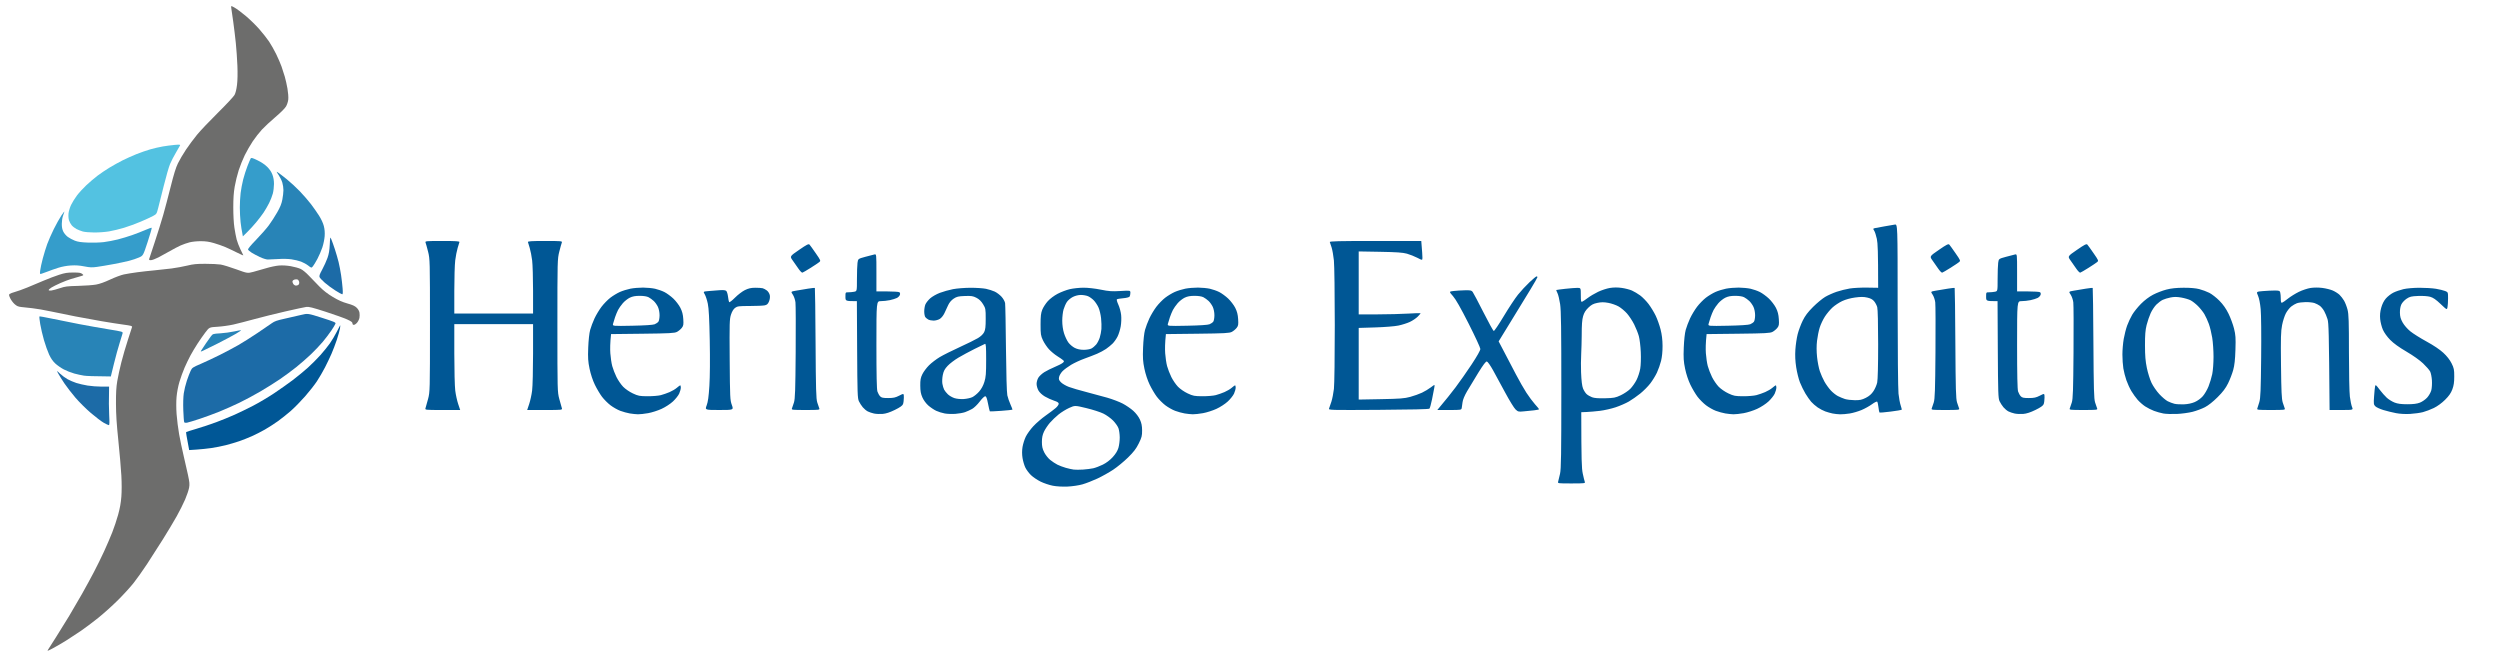
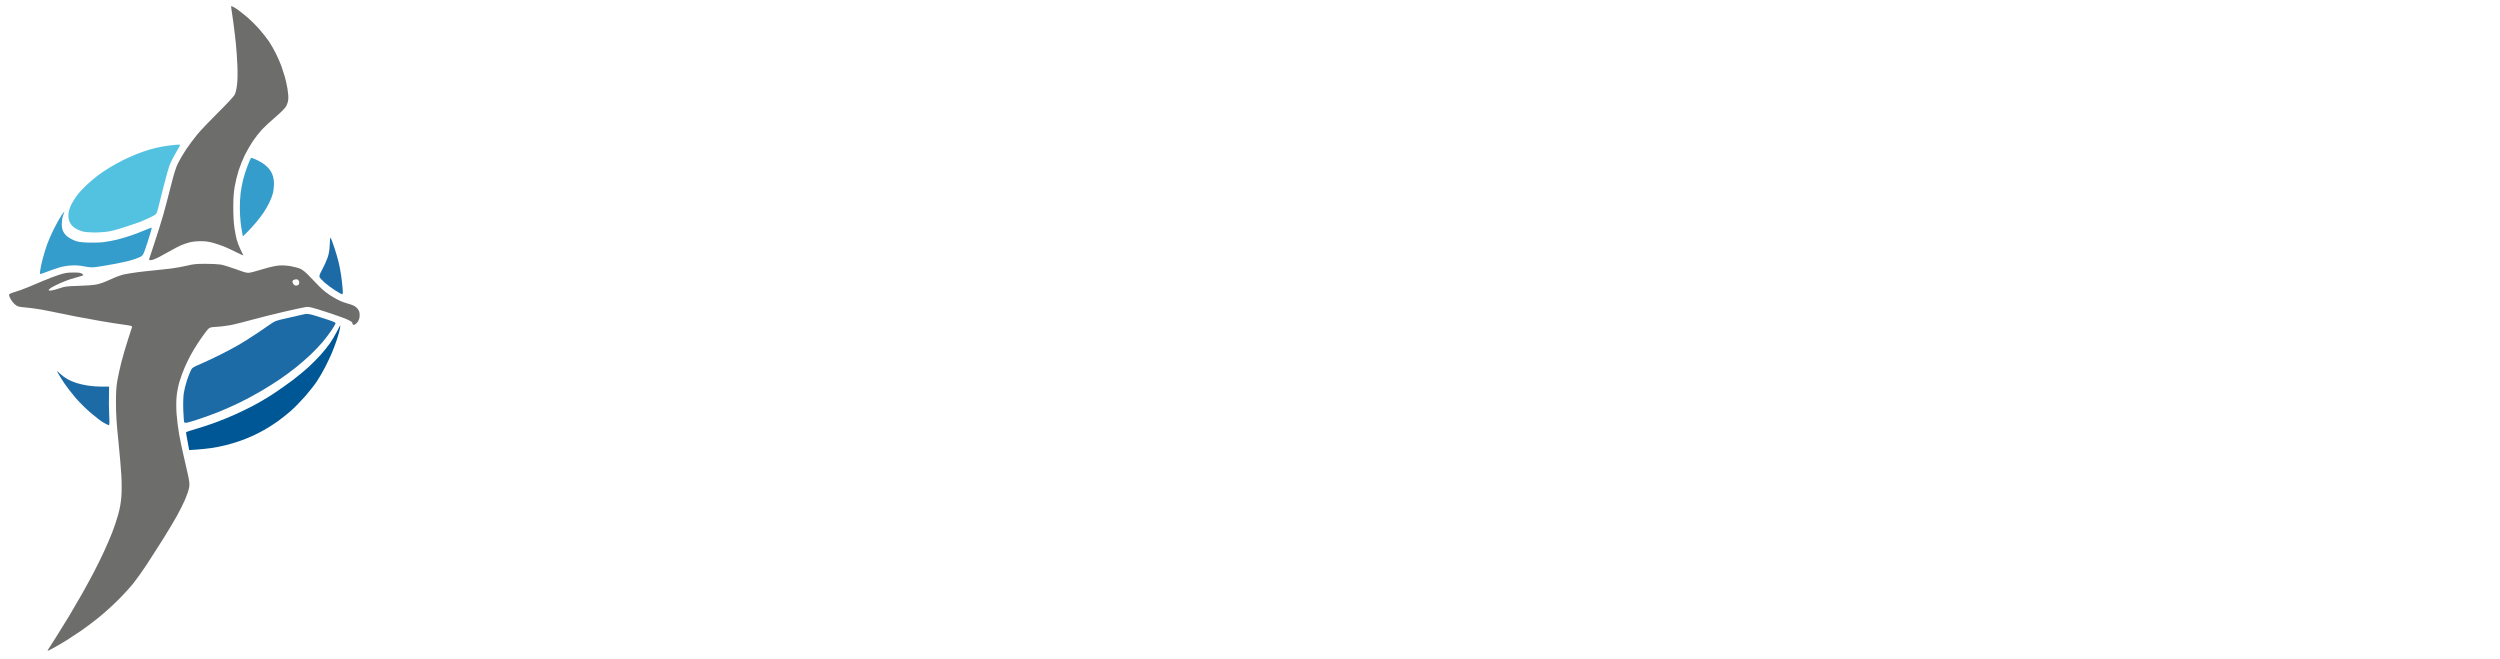
<svg xmlns="http://www.w3.org/2000/svg" width="3440" height="907" viewBox="0 0 3440 907">
-   <path id="Shape" fill="#005795" fill-rule="evenodd" stroke="none" d="M 1468.963 669.518 C 1462.051 669.822 1453.892 669.359 1448.69 668.366 C 1443.902 667.453 1436.313 664.898 1431.825 662.688 C 1427.337 660.479 1421.366 656.436 1418.555 653.704 C 1415.744 650.972 1412.264 646.28 1410.821 643.277 C 1409.378 640.274 1407.654 634.392 1406.989 630.206 C 1406.189 625.172 1406.189 620.057 1406.988 615.095 C 1407.652 610.969 1409.677 604.55 1411.486 600.829 C 1413.296 597.109 1418.009 590.602 1421.958 586.37 C 1425.908 582.137 1433.563 575.557 1438.97 571.746 C 1444.377 567.936 1450.598 563.241 1452.794 561.313 C 1454.99 559.385 1456.786 556.812 1456.786 555.596 C 1456.786 554 1455.006 552.814 1450.394 551.334 C 1446.878 550.207 1441.179 547.614 1437.729 545.573 C 1433.936 543.329 1430.447 540.064 1428.901 537.314 C 1427.495 534.812 1426.345 530.713 1426.345 528.205 C 1426.345 525.696 1427.456 521.845 1428.815 519.647 C 1430.173 517.449 1433.872 514.039 1437.034 512.069 C 1440.196 510.099 1446.568 506.92 1451.193 505.004 C 1455.819 503.087 1460.751 500.578 1462.152 499.426 C 1464.405 497.577 1464.489 497.136 1462.875 495.635 C 1461.87 494.701 1458.214 492.17 1454.749 490.01 C 1451.284 487.85 1446.166 483.607 1443.376 480.58 C 1440.586 477.553 1436.846 471.966 1435.064 468.166 C 1432.12 461.886 1431.824 459.921 1431.824 446.643 C 1431.824 435.107 1432.315 430.795 1434.156 426.156 C 1435.438 422.925 1438.843 417.661 1441.723 414.458 C 1444.772 411.066 1450.467 406.79 1455.359 404.22 C 1459.979 401.792 1467.533 398.93 1472.145 397.859 C 1476.757 396.789 1485.201 395.898 1490.909 395.879 C 1496.958 395.86 1506.862 396.976 1514.654 398.556 C 1525.981 400.852 1530.11 401.138 1541.719 400.426 C 1555.417 399.587 1555.417 399.587 1555.399 403.024 C 1555.389 404.914 1554.917 407.19 1554.352 408.082 C 1553.756 409.022 1550.051 409.982 1545.542 410.364 C 1541.263 410.728 1537.333 411.412 1536.809 411.886 C 1536.286 412.36 1537.21 415.669 1538.864 419.239 C 1540.518 422.809 1542.24 429.175 1542.692 433.387 C 1543.162 437.784 1542.908 444.511 1542.094 449.187 C 1541.313 453.666 1539.359 459.928 1537.751 463.102 C 1536.142 466.276 1533.107 470.593 1531.006 472.694 C 1528.905 474.795 1524.812 478.147 1521.912 480.143 C 1519.011 482.138 1513.446 485.127 1509.544 486.784 C 1505.642 488.44 1497.823 491.457 1492.169 493.487 C 1486.515 495.517 1478.295 499.322 1473.904 501.944 C 1469.512 504.566 1464.149 508.554 1461.985 510.805 C 1459.822 513.057 1457.703 516.643 1457.277 518.775 C 1456.634 521.99 1457.098 523.246 1460.008 526.156 C 1461.936 528.084 1466.794 530.899 1470.805 532.411 C 1474.815 533.924 1485.493 537.052 1494.534 539.363 C 1503.575 541.674 1516.726 545.235 1523.758 547.276 C 1530.79 549.317 1540.281 552.941 1544.85 555.328 C 1549.418 557.716 1555.947 562.18 1559.359 565.248 C 1563.105 568.615 1566.736 573.387 1568.522 577.288 C 1570.726 582.102 1571.494 585.918 1571.534 592.245 C 1571.58 599.685 1571.011 601.908 1566.949 610.146 C 1563.374 617.398 1559.982 621.839 1552.138 629.54 C 1546.542 635.033 1537.386 642.574 1531.791 646.297 C 1526.195 650.02 1516.377 655.515 1509.973 658.507 C 1503.569 661.5 1494.325 665.087 1489.43 666.479 C 1484.426 667.902 1475.469 669.233 1468.963 669.518 Z M 2175.818 567.192 C 2175.927 634.458 2176.353 644.371 2177.892 651.682 C 2178.966 656.781 2180.23 661.911 2180.701 663.083 C 2181.495 665.059 2180.16 665.214 2162.412 665.214 C 2143.265 665.214 2143.265 665.214 2144.064 662.474 C 2144.503 660.968 2145.653 656.173 2146.62 651.82 C 2148.078 645.254 2148.38 625.641 2148.39 536.75 C 2148.4 451.962 2148.053 427.267 2146.728 418.439 C 2145.806 412.303 2144.164 405.502 2143.078 403.325 C 2141.992 401.149 2141.243 399.228 2141.414 399.057 C 2141.585 398.887 2147.045 398.154 2153.548 397.429 C 2160.051 396.703 2167.585 396.11 2170.29 396.11 C 2175.209 396.11 2175.209 396.11 2175.209 405.982 C 2175.209 414.365 2175.491 415.745 2177.082 415.135 C 2178.112 414.739 2181.536 412.444 2184.692 410.034 C 2187.848 407.624 2194.265 403.81 2198.953 401.559 C 2203.641 399.308 2210.996 396.902 2215.296 396.213 C 2220.544 395.373 2225.908 395.357 2231.605 396.165 C 2236.275 396.827 2242.536 398.449 2245.52 399.769 C 2248.504 401.088 2253.606 404.121 2256.857 406.508 C 2260.108 408.894 2265.338 414.243 2268.479 418.395 C 2271.62 422.546 2276.023 429.779 2278.263 434.467 C 2280.502 439.155 2283.52 447.648 2284.967 453.34 C 2286.756 460.374 2287.622 467.593 2287.67 475.867 C 2287.714 483.538 2286.961 491.197 2285.635 496.564 C 2284.477 501.25 2281.921 508.521 2279.955 512.722 C 2277.989 516.923 2273.854 523.643 2270.767 527.655 C 2267.679 531.668 2261.491 537.901 2257.015 541.508 C 2252.54 545.115 2245.516 550.03 2241.407 552.43 C 2237.298 554.831 2229.079 558.42 2223.142 560.407 C 2217.205 562.394 2207.416 564.608 2201.389 565.326 C 2195.361 566.044 2187.142 566.758 2183.124 566.912 Z M 1490.272 646.124 C 1494.96 645.816 1501.261 645.021 1504.275 644.357 C 1507.288 643.693 1513.203 641.451 1517.42 639.375 C 1522.249 636.998 1527.31 633.168 1531.093 629.03 C 1535.118 624.626 1537.71 620.399 1538.952 616.218 C 1539.972 612.785 1540.781 606.378 1540.752 601.979 C 1540.723 597.58 1539.938 591.845 1539.007 589.235 C 1538.077 586.625 1534.731 581.865 1531.572 578.658 C 1528.413 575.45 1522.422 571.15 1518.26 569.1 C 1514.097 567.051 1503.576 563.661 1494.88 561.567 C 1479.069 557.76 1479.069 557.76 1471.293 561.249 C 1467.017 563.168 1460.446 567.208 1456.691 570.227 C 1452.936 573.246 1447.498 578.453 1444.607 581.798 C 1441.716 585.144 1438.073 590.623 1436.512 593.975 C 1434.456 598.392 1433.671 602.266 1433.663 608.049 C 1433.654 614.215 1434.369 617.471 1436.811 622.37 C 1438.548 625.857 1442.247 630.556 1445.03 632.812 C 1447.812 635.068 1452.298 638.026 1454.997 639.384 C 1457.696 640.743 1462.901 642.703 1466.565 643.74 C 1470.228 644.777 1475.143 645.864 1477.487 646.155 C 1479.831 646.446 1485.584 646.432 1490.272 646.124 Z M 840.811 459.714 C 839.484 472.107 839.422 480.399 839.816 486.136 C 840.211 491.873 841.393 499.787 842.442 503.722 C 843.491 507.658 846.12 514.453 848.283 518.823 C 850.446 523.193 854.558 529.186 857.422 532.142 C 860.389 535.206 866.142 539.161 870.802 541.341 C 878.226 544.815 880.101 545.172 891.214 545.221 C 897.944 545.25 906.113 544.57 909.368 543.709 C 912.622 542.848 918.021 540.966 921.367 539.527 C 924.712 538.088 929.099 535.504 931.117 533.786 C 933.134 532.068 935.247 530.479 935.814 530.256 C 936.38 530.033 936.832 531.403 936.817 533.3 C 936.802 535.198 935.786 538.942 934.56 541.621 C 933.333 544.3 929.481 549.144 925.999 552.385 C 922.367 555.765 915.705 560.108 910.375 562.571 C 905.265 564.932 896.937 567.604 891.87 568.508 C 886.803 569.412 880.466 570.106 877.787 570.051 C 875.108 569.996 870.092 569.48 866.641 568.903 C 863.19 568.327 857.292 566.704 853.534 565.299 C 849.776 563.893 843.696 560.456 840.023 557.661 C 836.349 554.867 831.073 549.566 828.299 545.883 C 825.524 542.199 821.115 534.754 818.5 529.338 C 815.599 523.33 812.771 514.785 811.244 507.42 C 809.153 497.332 808.85 492.55 809.395 478.303 C 809.782 468.199 810.869 458.279 812.065 453.949 C 813.174 449.931 815.867 442.808 818.048 438.12 C 820.23 433.432 824.555 426.245 827.659 422.148 C 830.763 418.052 836.215 412.455 839.774 409.709 C 843.332 406.964 849.284 403.373 853 401.73 C 856.716 400.086 863.265 398.051 867.554 397.206 C 871.843 396.361 879.667 395.697 884.94 395.73 C 890.215 395.764 897.612 396.476 901.379 397.314 C 905.146 398.151 910.923 400.197 914.216 401.859 C 917.509 403.521 923.031 407.555 926.487 410.823 C 929.942 414.092 934.319 419.828 936.213 423.571 C 938.732 428.549 939.803 432.722 940.205 439.118 C 940.686 446.767 940.42 448.283 938.083 451.234 C 936.613 453.089 933.678 455.524 931.561 456.646 C 928.226 458.413 921.896 458.754 884.261 459.2 Z M 1179.061 414.375 C 1163.329 414.375 1163.329 414.375 1163.329 408.287 C 1163.329 402.198 1163.329 402.198 1167.439 402.198 C 1169.699 402.198 1173.261 401.856 1175.354 401.437 C 1179.159 400.676 1179.159 400.676 1179.159 383.951 C 1179.159 374.752 1179.502 364.725 1179.921 361.669 C 1180.682 356.112 1180.682 356.112 1190.575 353.399 C 1196.016 351.907 1201.701 350.432 1203.208 350.121 C 1205.948 349.555 1205.948 349.555 1205.948 375.268 L 1205.948 400.981 L 1220.864 400.999 C 1229.068 401.01 1236.524 401.489 1237.433 402.065 C 1238.473 402.724 1238.779 404.075 1238.26 405.713 C 1237.806 407.143 1235.966 409.063 1234.172 409.979 C 1232.378 410.894 1228.006 412.258 1224.457 413.009 C 1220.908 413.761 1215.292 414.375 1211.976 414.375 C 1205.948 414.375 1205.948 414.375 1205.948 474.468 C 1205.948 515.834 1206.376 535.85 1207.322 538.7 C 1208.077 540.976 1209.737 543.935 1211.008 545.274 C 1212.905 547.271 1214.904 547.709 1222.115 547.709 C 1229.292 547.709 1232.086 547.103 1237.302 544.411 C 1243.695 541.113 1243.695 541.113 1243.695 547.072 C 1243.695 550.349 1243.176 554.395 1242.542 556.063 C 1241.727 558.206 1238.424 560.549 1231.279 564.053 C 1224.41 567.421 1219.021 569.185 1214.471 569.556 C 1210.788 569.855 1205.487 569.619 1202.692 569.03 C 1199.897 568.441 1195.99 567.122 1194.009 566.098 C 1192.028 565.073 1188.953 562.506 1187.174 560.392 C 1185.395 558.278 1183.001 554.559 1181.854 552.129 C 1179.979 548.155 1179.733 540.986 1179.415 481.042 Z M 1314.702 569.467 C 1310.138 569.803 1303.533 569.571 1300.024 568.951 C 1296.514 568.331 1291.19 566.671 1288.193 565.262 C 1285.195 563.853 1280.334 560.581 1277.391 557.991 C 1274.24 555.216 1270.875 550.634 1269.203 546.842 C 1267.039 541.929 1266.349 538.095 1266.294 530.662 C 1266.235 522.696 1266.766 519.811 1269.206 514.833 C 1270.847 511.484 1274.957 505.995 1278.338 502.635 C 1281.72 499.275 1288.327 494.224 1293.021 491.41 C 1297.715 488.596 1310.044 482.423 1320.418 477.692 C 1330.793 472.962 1342.148 467.356 1345.651 465.234 C 1349.652 462.812 1352.822 459.77 1354.175 457.055 C 1355.863 453.668 1356.329 449.678 1356.329 438.631 C 1356.329 425.089 1356.184 424.292 1352.662 418.539 C 1350.152 414.439 1347.27 411.661 1343.53 409.738 C 1338.834 407.323 1336.593 406.98 1327.622 407.303 C 1318.695 407.623 1316.464 408.152 1312.244 410.946 C 1309.111 413.021 1306.366 416.244 1304.726 419.774 C 1303.305 422.832 1300.972 427.853 1299.542 430.933 C 1298.059 434.124 1295.31 437.525 1293.149 438.843 C 1291.064 440.114 1287.267 441.157 1284.711 441.159 C 1282.156 441.162 1278.868 440.526 1277.405 439.747 C 1275.942 438.968 1274.078 437.461 1273.262 436.399 C 1272.446 435.336 1271.761 431.846 1271.74 428.644 C 1271.719 425.441 1272.44 421.057 1273.342 418.902 C 1274.244 416.747 1277.169 413.011 1279.841 410.6 C 1282.513 408.189 1288.512 404.759 1293.171 402.979 C 1297.83 401.198 1306.001 398.904 1311.329 397.881 C 1316.657 396.857 1327.462 396.002 1335.34 395.982 C 1343.217 395.961 1352.806 396.594 1356.649 397.388 C 1360.491 398.183 1365.948 399.917 1368.775 401.242 C 1371.601 402.567 1375.817 405.757 1378.143 408.331 C 1380.468 410.906 1382.66 414.826 1383.012 417.042 C 1383.364 419.259 1383.904 447.374 1384.21 479.52 C 1384.543 514.337 1385.296 540.385 1386.073 543.946 C 1386.791 547.233 1388.756 552.933 1390.441 556.612 C 1392.125 560.291 1393.305 563.499 1393.064 563.74 C 1392.822 563.982 1385.847 564.694 1377.564 565.323 C 1369.28 565.951 1362.27 566.233 1361.984 565.947 C 1361.699 565.662 1360.584 560.894 1359.506 555.351 C 1358.005 547.63 1357.081 545.274 1355.554 545.274 C 1354.458 545.274 1351.084 548.569 1348.057 552.597 C 1345.029 556.624 1340.361 561.151 1337.683 562.656 C 1335.004 564.161 1330.605 566.172 1327.906 567.124 C 1325.207 568.077 1319.265 569.131 1314.702 569.467 Z M 1604.287 459.714 C 1602.96 472.107 1602.898 480.399 1603.292 486.136 C 1603.687 491.873 1604.869 499.787 1605.918 503.722 C 1606.967 507.658 1609.596 514.453 1611.759 518.823 C 1613.922 523.193 1618.034 529.186 1620.898 532.142 C 1623.865 535.206 1629.618 539.161 1634.278 541.341 C 1641.702 544.815 1643.577 545.172 1654.69 545.221 C 1661.42 545.25 1669.589 544.57 1672.844 543.709 C 1676.098 542.848 1681.497 540.966 1684.843 539.527 C 1688.188 538.088 1692.575 535.504 1694.593 533.786 C 1696.61 532.068 1698.723 530.479 1699.29 530.256 C 1699.856 530.033 1700.307 531.403 1700.293 533.3 C 1700.278 535.198 1699.262 538.942 1698.036 541.621 C 1696.809 544.3 1692.957 549.144 1689.475 552.385 C 1685.843 555.765 1679.181 560.108 1673.851 562.571 C 1668.74 564.932 1660.413 567.604 1655.346 568.508 C 1650.279 569.412 1643.942 570.106 1641.263 570.051 C 1638.584 569.996 1633.568 569.48 1630.117 568.903 C 1626.666 568.327 1620.768 566.704 1617.01 565.299 C 1613.252 563.893 1607.172 560.456 1603.499 557.661 C 1599.825 554.867 1594.549 549.566 1591.775 545.883 C 1589 542.199 1584.59 534.754 1581.976 529.338 C 1579.075 523.33 1576.247 514.785 1574.72 507.42 C 1572.629 497.332 1572.326 492.55 1572.871 478.303 C 1573.258 468.199 1574.345 458.279 1575.541 453.949 C 1576.65 449.931 1579.342 442.808 1581.524 438.12 C 1583.706 433.432 1588.031 426.245 1591.135 422.148 C 1594.24 418.052 1599.691 412.455 1603.25 409.709 C 1606.808 406.964 1612.76 403.373 1616.476 401.73 C 1620.192 400.086 1626.741 398.051 1631.03 397.206 C 1635.319 396.361 1643.142 395.697 1648.417 395.73 C 1653.69 395.764 1661.088 396.476 1664.855 397.314 C 1668.622 398.151 1674.399 400.197 1677.692 401.859 C 1680.985 403.521 1686.507 407.555 1689.963 410.823 C 1693.418 414.092 1697.795 419.828 1699.688 423.571 C 1702.208 428.549 1703.279 432.722 1703.681 439.118 C 1704.162 446.767 1703.896 448.283 1701.559 451.234 C 1700.089 453.089 1697.154 455.524 1695.037 456.646 C 1691.702 458.413 1685.372 458.754 1647.737 459.2 Z M 2348.281 459.714 C 2346.953 472.107 2346.891 480.399 2347.286 486.136 C 2347.68 491.873 2348.862 499.787 2349.911 503.722 C 2350.961 507.658 2353.589 514.453 2355.752 518.823 C 2357.915 523.193 2362.028 529.186 2364.891 532.142 C 2367.859 535.206 2373.611 539.161 2378.271 541.341 C 2385.695 544.815 2387.571 545.172 2398.683 545.221 C 2405.414 545.25 2413.583 544.57 2416.837 543.709 C 2420.091 542.848 2425.49 540.966 2428.836 539.527 C 2432.181 538.088 2436.569 535.504 2438.586 533.786 C 2440.603 532.068 2442.717 530.479 2443.283 530.256 C 2443.849 530.033 2444.301 531.403 2444.286 533.3 C 2444.271 535.198 2443.256 538.942 2442.029 541.621 C 2440.802 544.3 2436.95 549.144 2433.468 552.385 C 2429.836 555.765 2423.175 560.108 2417.845 562.571 C 2412.734 564.932 2404.406 567.604 2399.339 568.508 C 2394.272 569.412 2387.935 570.106 2385.256 570.051 C 2382.577 569.996 2377.562 569.48 2374.11 568.903 C 2370.659 568.327 2364.761 566.704 2361.003 565.299 C 2357.245 563.893 2351.166 560.456 2347.492 557.661 C 2343.818 554.867 2338.543 549.566 2335.768 545.883 C 2332.993 542.199 2328.584 534.754 2325.969 529.338 C 2323.069 523.33 2320.24 514.785 2318.714 507.42 C 2316.623 497.332 2316.319 492.55 2316.864 478.303 C 2317.251 468.199 2318.338 458.279 2319.534 453.949 C 2320.643 449.931 2323.336 442.808 2325.517 438.12 C 2327.699 433.432 2332.024 426.245 2335.128 422.148 C 2338.233 418.052 2343.684 412.455 2347.243 409.709 C 2350.802 406.964 2356.753 403.373 2360.469 401.73 C 2364.185 400.086 2370.735 398.051 2375.023 397.206 C 2379.312 396.361 2387.136 395.697 2392.41 395.73 C 2397.684 395.764 2405.081 396.476 2408.848 397.314 C 2412.615 398.151 2418.392 400.197 2421.685 401.859 C 2424.979 403.521 2430.5 407.555 2433.956 410.823 C 2437.412 414.092 2441.788 419.828 2443.682 423.571 C 2446.201 428.549 2447.272 432.722 2447.674 439.118 C 2448.155 446.767 2447.89 448.283 2445.552 451.234 C 2444.082 453.089 2441.148 455.524 2439.03 456.646 C 2435.696 458.413 2429.365 458.754 2391.73 459.2 Z M 2584.344 395.995 C 2584.308 345.403 2583.798 334.676 2582.524 328.663 C 2581.547 324.048 2579.907 318.991 2578.881 317.425 C 2577.128 314.75 2577.182 314.539 2579.767 313.915 C 2581.28 313.55 2587.175 312.46 2592.868 311.494 C 2598.561 310.528 2604.999 309.42 2607.176 309.033 C 2611.133 308.328 2611.133 308.328 2611.154 419.495 C 2611.166 481.244 2611.691 535.555 2612.335 541.669 C 2612.973 547.723 2614.339 555.069 2615.371 557.993 C 2616.403 560.917 2616.986 563.572 2616.666 563.891 C 2616.347 564.211 2609.5 565.321 2601.452 566.359 C 2593.404 567.397 2586.52 567.947 2586.153 567.58 C 2585.786 567.214 2585.159 563.962 2584.758 560.356 C 2584.358 556.749 2583.589 553.313 2583.05 552.722 C 2582.505 552.123 2579.313 553.67 2575.855 556.208 C 2572.437 558.717 2565.952 562.32 2561.444 564.214 C 2556.937 566.107 2549.697 568.233 2545.357 568.937 C 2541.016 569.642 2534.999 570.162 2531.985 570.094 C 2528.971 570.025 2524.313 569.52 2521.635 568.971 C 2518.956 568.422 2514.429 567.134 2511.575 566.109 C 2508.722 565.085 2504.012 562.613 2501.11 560.616 C 2498.207 558.619 2494.195 555.12 2492.193 552.84 C 2490.192 550.56 2486.615 545.46 2484.245 541.505 C 2481.875 537.551 2478.483 530.628 2476.708 526.122 C 2474.933 521.616 2472.621 512.301 2471.569 505.422 C 2470.24 496.725 2469.896 489.288 2470.438 481.011 C 2470.866 474.463 2472.292 464.906 2473.604 459.772 C 2474.918 454.638 2478.03 446.296 2480.521 441.234 C 2483.89 434.389 2487.553 429.536 2494.819 422.29 C 2500.192 416.932 2507.691 410.729 2511.485 408.505 C 2515.279 406.281 2522.403 403.102 2527.315 401.44 C 2532.227 399.778 2540.356 397.762 2545.379 396.96 C 2550.402 396.158 2561.224 395.612 2569.428 395.748 Z M 2748.631 414.375 C 2732.899 414.375 2732.899 414.375 2732.899 408.287 C 2732.899 402.198 2732.899 402.198 2737.009 402.198 C 2739.269 402.198 2742.831 401.856 2744.924 401.437 C 2748.729 400.676 2748.729 400.676 2748.729 383.951 C 2748.729 374.752 2749.072 364.725 2749.491 361.669 C 2750.253 356.112 2750.253 356.112 2760.145 353.399 C 2765.586 351.907 2771.271 350.432 2772.778 350.121 C 2775.518 349.555 2775.518 349.555 2775.518 375.268 L 2775.518 400.981 L 2790.434 400.999 C 2798.638 401.01 2806.094 401.489 2807.003 402.065 C 2808.043 402.724 2808.349 404.075 2807.83 405.713 C 2807.376 407.143 2805.536 409.063 2803.742 409.979 C 2801.948 410.894 2797.576 412.258 2794.027 413.009 C 2790.478 413.761 2784.862 414.375 2781.546 414.375 C 2775.518 414.375 2775.518 414.375 2775.518 474.468 C 2775.518 515.834 2775.946 535.85 2776.892 538.7 C 2777.648 540.976 2779.306 543.935 2780.579 545.274 C 2782.475 547.271 2784.474 547.709 2791.686 547.709 C 2798.862 547.709 2801.656 547.103 2806.873 544.411 C 2813.265 541.113 2813.265 541.113 2813.265 547.072 C 2813.265 550.349 2812.747 554.395 2812.112 556.063 C 2811.298 558.206 2807.994 560.549 2800.849 564.053 C 2793.98 567.421 2788.591 569.185 2784.041 569.556 C 2780.358 569.855 2775.057 569.619 2772.262 569.03 C 2769.467 568.441 2765.56 567.122 2763.579 566.098 C 2761.599 565.073 2758.523 562.506 2756.744 560.392 C 2754.965 558.278 2752.571 554.559 2751.424 552.129 C 2749.549 548.155 2749.303 540.986 2748.985 481.042 Z M 2995.306 569.598 C 2988.609 569.884 2980.306 569.609 2976.854 568.987 C 2973.403 568.364 2967.592 566.737 2963.941 565.371 C 2960.29 564.005 2954.76 561.203 2951.653 559.145 C 2948.545 557.087 2943.945 553.049 2941.43 550.172 C 2938.916 547.294 2935.039 541.911 2932.815 538.209 C 2930.591 534.506 2927.471 527.732 2925.883 523.155 C 2924.294 518.578 2922.42 511.271 2921.717 506.918 C 2921.013 502.564 2920.434 494.006 2920.429 487.899 C 2920.424 481.792 2921.239 472.099 2922.24 466.359 C 2923.241 460.619 2925.363 452.333 2926.956 447.945 C 2928.548 443.557 2931.702 436.835 2933.964 433.007 C 2936.225 429.179 2941.638 422.456 2945.991 418.068 C 2950.957 413.061 2957.171 408.379 2962.672 405.5 C 2967.494 402.977 2975.713 399.812 2980.937 398.467 C 2987.64 396.741 2994.589 395.999 3004.549 395.945 C 3013.644 395.897 3021.322 396.551 3026.144 397.786 C 3030.259 398.841 3036.51 401.163 3040.037 402.948 C 3043.563 404.732 3049.824 409.632 3053.95 413.836 C 3059.093 419.077 3063.02 424.669 3066.443 431.626 C 3069.189 437.207 3072.588 446.388 3073.998 452.03 C 3076.231 460.965 3076.484 464.73 3075.96 481.254 C 3075.521 495.123 3074.688 502.646 3072.863 509.247 C 3071.49 514.211 3068.327 522.402 3065.833 527.447 C 3062.477 534.237 3058.736 539.185 3051.438 546.484 C 3045.317 552.605 3038.72 557.837 3034.045 560.277 C 3029.902 562.439 3022.231 565.303 3016.998 566.642 C 3011.765 567.981 3002.003 569.311 2995.306 569.598 Z M 3316.342 569.559 C 3309.872 569.934 3302.399 569.521 3296.964 568.489 C 3292.099 567.565 3284.268 565.64 3279.562 564.211 C 3274.857 562.781 3269.868 560.473 3268.476 559.081 C 3266.151 556.757 3266.01 555.645 3266.732 545.433 C 3267.165 539.318 3267.796 533.052 3268.135 531.508 C 3268.692 528.976 3269.283 529.408 3274.181 535.923 C 3277.167 539.896 3281.723 545.054 3284.304 547.386 C 3286.886 549.719 3291.685 552.663 3294.969 553.93 C 3299.321 555.608 3304.078 556.233 3312.508 556.233 C 3320.752 556.233 3325.716 555.6 3329.782 554.031 C 3332.936 552.814 3337.401 549.712 3339.762 547.099 C 3342.113 544.497 3344.674 540.008 3345.454 537.124 C 3346.234 534.24 3346.626 528.044 3346.325 523.356 C 3346.024 518.668 3344.922 513.189 3343.877 511.179 C 3342.832 509.17 3338.497 504.197 3334.244 500.128 C 3329.555 495.642 3320.519 489.227 3311.29 483.833 C 3301.226 477.951 3293.668 472.501 3288.981 467.747 C 3284.731 463.437 3280.684 457.823 3278.874 453.73 C 3277.213 449.974 3275.528 443.413 3275.129 439.149 C 3274.616 433.652 3275.021 429.124 3276.521 423.584 C 3277.899 418.491 3280.127 414.029 3282.923 410.763 C 3285.281 408.008 3289.884 404.399 3293.151 402.744 C 3296.418 401.088 3302.694 398.898 3307.097 397.877 C 3311.7 396.809 3321.057 395.999 3329.112 395.97 C 3336.817 395.942 3347.055 396.572 3351.864 397.37 C 3356.672 398.168 3362.386 399.553 3364.563 400.448 C 3368.491 402.062 3368.521 402.138 3368.521 410.508 C 3368.521 415.146 3368.177 420.658 3367.758 422.755 C 3366.995 426.569 3366.995 426.569 3358.247 418.26 C 3351.83 412.164 3348.01 409.533 3343.906 408.384 C 3340.562 407.448 3333.944 406.991 3327.449 407.248 C 3318.006 407.622 3315.916 408.121 3311.462 411.071 C 3308.644 412.937 3305.397 416.442 3304.248 418.86 C 3302.948 421.594 3302.207 425.916 3302.29 430.286 C 3302.39 435.668 3303.274 438.836 3306.061 443.806 C 3308.179 447.583 3312.599 452.648 3316.634 455.924 C 3320.447 459.019 3330.478 465.32 3338.925 469.927 C 3348.651 475.232 3357.098 480.905 3361.963 485.399 C 3366.932 489.991 3370.949 495.11 3373.344 499.901 C 3376.625 506.467 3377.044 508.521 3377.044 518.025 C 3377.044 526.028 3376.377 530.53 3374.411 535.792 C 3372.487 540.94 3369.781 544.817 3364.365 550.18 C 3359.861 554.641 3353.831 559.04 3348.996 561.391 C 3344.619 563.519 3337.852 566.09 3333.955 567.105 C 3330.06 568.12 3322.134 569.224 3316.342 569.559 Z M 1977.753 564.148 C 1989.308 550.464 1997.238 540.432 2002.832 533.025 C 2008.425 525.619 2018.402 511.383 2025.003 501.391 C 2032.382 490.22 2036.989 482.042 2036.966 480.154 C 2036.946 478.466 2029.717 462.838 2020.901 445.426 C 2009.843 423.583 2003.148 411.812 1999.309 407.463 C 1993.745 401.16 1993.745 401.16 2000.153 400.411 C 2003.678 399.999 2010.61 399.562 2015.557 399.441 C 2023.238 399.253 2024.817 399.571 2026.37 401.623 C 2027.371 402.944 2034.008 415.513 2041.12 429.553 C 2048.232 443.594 2054.652 455.255 2055.386 455.467 C 2056.12 455.68 2062.31 446.521 2069.142 435.115 C 2075.974 423.709 2084.789 410.367 2088.73 405.468 C 2092.671 400.569 2099.779 392.897 2104.525 388.42 C 2109.271 383.943 2113.691 380.281 2114.348 380.281 C 2115.006 380.281 2115.543 380.76 2115.543 381.346 C 2115.543 381.933 2111.25 389.467 2106.001 398.089 C 2100.753 406.712 2088.736 426.36 2079.296 441.753 L 2062.133 469.74 L 2069.973 484.671 C 2074.286 492.883 2081.458 506.59 2085.911 515.132 C 2090.364 523.674 2096.855 535.046 2100.336 540.403 C 2103.817 545.761 2109.073 552.831 2112.017 556.114 C 2114.961 559.398 2117.533 562.491 2117.733 562.99 C 2117.934 563.488 2114.783 564.226 2110.732 564.63 C 2106.681 565.035 2100.14 565.686 2096.196 566.078 C 2089.522 566.742 2088.772 566.552 2085.366 563.339 C 2083.353 561.44 2076.999 551.119 2071.246 540.403 C 2065.492 529.688 2057.9 515.718 2054.374 509.359 C 2050.848 503.001 2047.058 497.629 2045.953 497.421 C 2044.525 497.154 2041.105 501.623 2034.159 512.833 C 2028.778 521.517 2021.828 533.005 2018.716 538.362 C 2015.204 544.406 2012.836 550.106 2012.474 553.385 C 2012.153 556.291 2011.64 559.901 2011.334 561.408 C 2010.79 564.087 2010.413 564.148 1994.266 564.148 Z M 625.121 431.422 L 733.494 431.422 L 733.494 400.036 C 733.494 382.773 732.927 364.006 732.235 358.331 C 731.544 352.656 730.054 344.999 728.924 341.315 C 727.795 337.632 726.677 333.933 726.44 333.096 C 726.106 331.915 731.384 331.574 749.973 331.574 C 772.31 331.574 773.879 331.719 773.081 333.705 C 772.609 334.877 771.044 340.493 769.602 346.186 C 767.032 356.327 766.979 358.381 766.979 447.861 C 766.979 537.231 767.035 539.394 769.577 548.927 C 771.006 554.285 772.576 559.901 773.067 561.408 C 773.961 564.148 773.961 564.148 749.68 564.148 L 725.399 564.148 L 728.154 555.929 C 729.669 551.408 731.491 543.066 732.201 537.391 C 732.912 531.716 733.494 508.839 733.494 486.554 L 733.494 446.034 L 679.307 446.034 L 625.121 446.034 L 625.121 486.554 C 625.121 508.839 625.703 531.716 626.414 537.391 C 627.124 543.066 628.945 551.408 630.461 555.929 L 633.216 564.148 L 608.935 564.148 C 584.654 564.148 584.654 564.148 585.547 561.408 C 586.038 559.901 587.609 554.285 589.038 548.927 C 591.58 539.394 591.636 537.231 591.636 447.861 C 591.636 358.381 591.583 356.327 589.013 346.186 C 587.571 340.493 586.005 334.877 585.534 333.705 C 584.736 331.719 586.304 331.574 608.642 331.574 C 627.231 331.574 632.509 331.915 632.175 333.096 C 631.938 333.933 630.82 337.632 629.69 341.315 C 628.561 344.999 627.071 352.656 626.379 358.331 C 625.687 364.006 625.121 382.773 625.121 400.036 Z M 989.74 564.148 C 969.954 564.148 969.954 564.148 972.385 557.755 C 974.171 553.057 975.16 545.92 976.115 530.832 C 976.911 518.265 977.106 494.102 976.618 468.534 C 976.04 438.272 975.305 424.314 973.948 417.863 C 972.917 412.966 971.039 407.203 969.772 405.057 C 967.47 401.155 967.47 401.155 974.988 400.503 C 979.123 400.144 985.942 399.608 990.143 399.311 C 995.486 398.934 998.265 399.258 999.399 400.391 C 1000.29 401.282 1001.349 404.806 1001.754 408.222 C 1002.159 411.638 1002.839 414.998 1003.265 415.689 C 1003.7 416.391 1007.229 413.727 1011.279 409.639 C 1015.259 405.621 1021.436 400.906 1025.005 399.159 C 1029.843 396.792 1033.428 395.975 1039.095 395.948 C 1043.275 395.928 1047.918 396.219 1049.411 396.593 C 1050.904 396.968 1053.565 398.406 1055.323 399.789 C 1057.099 401.186 1058.854 404.087 1059.272 406.316 C 1059.736 408.789 1059.307 412.047 1058.154 414.807 C 1056.703 418.278 1055.38 419.481 1052.271 420.157 C 1050.065 420.636 1040.771 421.038 1031.618 421.05 C 1016.713 421.07 1014.617 421.336 1011.527 423.6 C 1009.304 425.229 1007.291 428.514 1005.867 432.834 C 1003.837 438.993 1003.69 444.045 1004.056 494.842 C 1004.434 547.264 1004.587 550.51 1006.99 557.146 C 1009.525 564.148 1009.525 564.148 989.74 564.148 Z M 1108.534 564.148 C 1090.196 564.148 1088.856 563.996 1089.701 562.017 C 1090.202 560.845 1091.456 557.146 1092.489 553.798 C 1094.047 548.744 1094.448 537.051 1094.849 485 C 1095.114 450.509 1094.978 419.436 1094.546 415.947 C 1094.109 412.427 1092.49 407.733 1090.905 405.399 C 1088.051 401.193 1088.051 401.193 1095.553 399.909 C 1099.679 399.203 1107.037 397.977 1111.904 397.186 C 1116.771 396.394 1120.983 395.976 1121.265 396.258 C 1121.546 396.539 1121.978 430.731 1122.224 472.239 C 1122.604 536.168 1122.962 548.641 1124.565 553.798 C 1125.606 557.146 1126.866 560.845 1127.367 562.017 C 1128.213 563.996 1126.872 564.148 1108.534 564.148 Z M 1955.672 331.574 C 1956.892 346.014 1957.247 352.037 1957.247 354.275 C 1957.247 358.344 1957.247 358.344 1950.245 354.723 C 1946.394 352.731 1939.956 350.182 1935.938 349.059 C 1930.333 347.491 1921.757 346.893 1899.103 346.49 L 1869.575 345.965 L 1869.575 389.302 L 1869.575 432.64 L 1895.45 432.576 C 1909.682 432.54 1928.723 432.059 1937.764 431.507 C 1946.805 430.955 1954.413 430.692 1954.669 430.923 C 1954.926 431.153 1953.19 433.287 1950.812 435.665 C 1948.434 438.043 1943.477 441.367 1939.797 443.052 C 1936.117 444.737 1929.085 446.952 1924.171 447.973 C 1919.138 449.02 1905.27 450.135 1892.406 450.528 L 1869.575 451.224 L 1869.575 500.515 L 1869.575 549.805 L 1900.321 549.23 C 1926.463 548.742 1932.47 548.276 1940.439 546.118 C 1945.593 544.723 1952.88 542.128 1956.632 540.353 C 1960.384 538.578 1965.921 535.243 1968.937 532.941 C 1974.419 528.756 1974.419 528.756 1973.606 533.362 C 1973.159 535.895 1971.748 543.159 1970.471 549.503 C 1969.194 555.848 1967.587 561.601 1966.899 562.289 C 1966.084 563.104 1941.687 563.686 1896.736 563.962 C 1830.103 564.372 1827.854 564.311 1828.759 562.136 C 1829.275 560.898 1830.723 556.688 1831.978 552.78 C 1833.233 548.872 1834.804 540.926 1835.469 535.124 C 1836.147 529.208 1836.673 490.612 1836.667 447.252 C 1836.661 404.725 1836.112 364.725 1835.447 358.363 C 1834.782 352 1833.389 344.055 1832.351 340.706 C 1831.313 337.358 1830.177 333.933 1829.827 333.096 C 1829.321 331.89 1842.309 331.574 1892.43 331.574 Z M 2676.887 564.148 C 2658.549 564.148 2657.208 563.996 2658.054 562.017 C 2658.555 560.845 2659.809 557.146 2660.841 553.798 C 2662.399 548.744 2662.8 537.051 2663.201 485 C 2663.467 450.509 2663.33 419.436 2662.898 415.947 C 2662.462 412.427 2660.842 407.733 2659.258 405.399 C 2656.404 401.193 2656.404 401.193 2663.906 399.909 C 2668.032 399.203 2675.389 397.977 2680.257 397.186 C 2685.123 396.394 2689.336 395.976 2689.617 396.258 C 2689.898 396.539 2690.331 430.731 2690.577 472.239 C 2690.957 536.168 2691.315 548.641 2692.917 553.798 C 2693.958 557.146 2695.219 560.845 2695.719 562.017 C 2696.565 563.996 2695.225 564.148 2676.887 564.148 Z M 2866.843 564.148 C 2848.504 564.148 2847.164 563.996 2848.01 562.017 C 2848.51 560.845 2849.765 557.146 2850.797 553.798 C 2852.355 548.744 2852.756 537.051 2853.157 485 C 2853.422 450.509 2853.286 419.436 2852.854 415.947 C 2852.417 412.427 2850.798 407.733 2849.214 405.399 C 2846.36 401.193 2846.36 401.193 2853.861 399.909 C 2857.987 399.203 2865.345 397.977 2870.212 397.186 C 2875.079 396.394 2879.292 395.976 2879.573 396.258 C 2879.854 396.539 2880.286 430.731 2880.533 472.239 C 2880.913 536.168 2881.271 548.641 2882.873 553.798 C 2883.914 557.146 2885.175 560.845 2885.675 562.017 C 2886.521 563.996 2885.181 564.148 2866.843 564.148 Z M 3205.5 564.148 C 3204.653 455.346 3204.256 444.375 3202.667 439.141 C 3201.619 435.685 3199.529 430.665 3198.022 427.986 C 3196.517 425.307 3193.852 422.065 3192.1 420.781 C 3190.348 419.498 3187.052 417.805 3184.776 417.02 C 3182.499 416.235 3177.02 415.634 3172.599 415.685 C 3168.179 415.736 3162.775 416.426 3160.591 417.218 C 3158.407 418.01 3154.839 420.079 3152.664 421.815 C 3150.488 423.551 3147.237 427.673 3145.44 430.974 C 3143.644 434.276 3141.27 441.618 3140.166 447.29 C 3138.457 456.063 3138.233 464.327 3138.662 502.656 C 3139.065 538.638 3139.544 548.935 3141.039 553.798 C 3142.068 557.146 3143.32 560.845 3143.82 562.017 C 3144.666 563.996 3143.326 564.148 3124.988 564.148 C 3106.681 564.148 3105.304 563.993 3106.07 562.017 C 3106.525 560.845 3107.773 556.872 3108.845 553.189 C 3110.46 547.641 3110.89 537.194 3111.349 492.306 C 3111.671 460.849 3111.393 432.723 3110.687 425.255 C 3109.945 417.402 3108.517 410.233 3107.021 406.853 C 3104.572 401.314 3104.572 401.314 3113.746 400.539 C 3118.792 400.112 3126.061 399.763 3129.9 399.763 C 3136.109 399.763 3136.961 400.066 3137.614 402.503 C 3138.018 404.01 3138.356 407.886 3138.365 411.116 C 3138.377 415.373 3138.826 416.881 3139.996 416.595 C 3140.884 416.379 3144.535 413.858 3148.11 410.995 C 3151.685 408.131 3158.493 403.896 3163.239 401.583 C 3167.985 399.271 3175.219 396.862 3179.316 396.23 C 3183.865 395.527 3190.175 395.508 3195.525 396.18 C 3200.343 396.785 3206.854 398.416 3209.994 399.804 C 3213.135 401.193 3217.259 403.806 3219.161 405.612 C 3221.062 407.418 3223.898 411.087 3225.463 413.766 C 3227.028 416.445 3229.171 422.004 3230.225 426.119 C 3231.82 432.342 3232.142 442.18 3232.142 484.599 C 3232.142 512.939 3232.71 540.128 3233.421 545.796 C 3234.124 551.406 3235.466 557.83 3236.403 560.072 C 3238.106 564.148 3238.106 564.148 3221.803 564.148 Z M 3005.048 556.367 C 3010.547 556.127 3015.855 555.005 3020.01 553.204 C 3023.807 551.559 3028.333 548.273 3031.043 545.194 C 3033.571 542.323 3037.127 536.234 3038.946 531.665 C 3040.765 527.095 3043.051 519.521 3044.025 514.833 C 3045.019 510.052 3045.804 499.624 3045.813 491.088 C 3045.822 482.717 3045.013 470.832 3044.015 464.678 C 3043.017 458.524 3040.921 449.965 3039.358 445.659 C 3037.794 441.352 3035.057 435.34 3033.275 432.298 C 3031.492 429.257 3027.497 424.231 3024.396 421.131 C 3021.296 418.03 3016.714 414.45 3014.214 413.175 C 3011.714 411.899 3005.974 410.213 3001.459 409.426 C 2995.385 408.369 2991.522 408.344 2986.608 409.331 C 2982.955 410.064 2978.13 411.536 2975.886 412.601 C 2973.642 413.665 2969.756 416.555 2967.25 419.022 C 2964.744 421.489 2961.191 426.795 2959.354 430.814 C 2957.517 434.832 2954.992 442.229 2953.742 447.252 C 2952.005 454.236 2951.478 460.824 2951.503 475.258 C 2951.528 489.643 2952.146 497.062 2954.102 506.448 C 2955.513 513.221 2958.402 522.398 2960.521 526.839 C 2962.642 531.281 2967.455 538.24 2971.218 542.305 C 2974.981 546.37 2980.151 550.762 2982.707 552.066 C 2985.262 553.37 2989.417 554.955 2991.938 555.588 C 2994.46 556.222 3000.359 556.572 3005.048 556.367 Z M 2552.162 550.672 C 2559.242 550.739 2561.947 550.159 2567.383 547.405 C 2572.03 545.051 2575.139 542.344 2577.846 538.292 C 2579.965 535.122 2582.294 529.753 2583.021 526.36 C 2583.843 522.527 2584.342 502.582 2584.337 473.676 C 2584.333 445.436 2583.836 425.381 2583.073 422.632 C 2582.381 420.142 2580.447 416.478 2578.775 414.491 C 2576.62 411.929 2573.859 410.458 2569.288 409.435 C 2564.402 408.341 2560.368 408.325 2552.626 409.367 C 2546.312 410.217 2539.523 412.093 2534.848 414.281 C 2530.689 416.227 2524.691 420.196 2521.521 423.099 C 2518.351 426.003 2513.646 431.626 2511.067 435.596 C 2508.488 439.566 2505.257 446.416 2503.888 450.817 C 2502.518 455.219 2500.869 463.407 2500.223 469.014 C 2499.453 475.69 2499.472 483.337 2500.276 491.175 C 2500.951 497.757 2502.675 506.594 2504.106 510.814 C 2505.537 515.033 2508.403 521.499 2510.474 525.183 C 2512.545 528.866 2516.427 534.255 2519.1 537.157 C 2521.773 540.06 2526.177 543.575 2528.886 544.969 C 2531.595 546.362 2536.003 548.197 2538.682 549.046 C 2541.361 549.896 2547.427 550.627 2552.162 550.672 Z M 1325.981 549.076 C 1330.051 548.832 1335.408 547.671 1337.885 546.495 C 1340.363 545.319 1344.57 541.881 1347.235 538.853 C 1350.412 535.244 1352.916 530.642 1354.509 525.485 C 1356.565 518.828 1356.938 514.161 1356.938 495.091 C 1356.938 477.006 1356.623 472.683 1355.341 473.175 C 1354.463 473.512 1348.024 476.644 1341.034 480.135 C 1334.043 483.626 1324.025 489.023 1318.772 492.129 C 1313.519 495.235 1306.863 500.298 1303.98 503.379 C 1299.884 507.759 1298.426 510.496 1297.3 515.919 C 1296.493 519.804 1296.234 525.11 1296.71 527.977 C 1297.178 530.793 1298.269 534.467 1299.134 536.142 C 1300 537.816 1302.333 540.731 1304.32 542.619 C 1306.306 544.507 1310.328 546.832 1313.257 547.786 C 1316.37 548.8 1321.654 549.336 1325.981 549.076 Z M 2208.695 548.004 C 2220.792 547.7 2222.873 547.298 2230.188 543.852 C 2234.642 541.753 2240.517 537.805 2243.242 535.08 C 2245.968 532.354 2249.856 526.839 2251.883 522.824 C 2253.91 518.808 2256.198 511.806 2256.967 507.263 C 2257.794 502.381 2258.099 493.027 2257.714 484.391 C 2257.355 476.354 2256.152 466.491 2255.04 462.473 C 2253.929 458.455 2251.051 451.233 2248.644 446.424 C 2246.238 441.616 2241.816 434.877 2238.818 431.45 C 2235.819 428.022 2230.588 423.631 2227.194 421.692 C 2223.799 419.754 2217.416 417.523 2213.009 416.735 C 2206.819 415.629 2203.387 415.637 2197.929 416.77 C 2192.359 417.927 2189.748 419.311 2185.596 423.308 C 2181.813 426.949 2179.779 430.243 2178.378 434.992 C 2176.929 439.901 2176.427 446.852 2176.427 461.955 C 2176.427 478.919 2174.869 495.535 2175.54 512.094 C 2176.021 523.977 2176.884 531.146 2178.239 534.534 C 2179.335 537.272 2181.515 540.719 2183.084 542.193 C 2184.653 543.667 2188.044 545.653 2190.619 546.606 C 2193.875 547.812 2199.376 548.238 2208.695 548.004 Z M 1491.246 481.346 C 1495.13 481.346 1499.859 480.544 1501.755 479.564 C 1503.652 478.583 1506.588 476.135 1508.282 474.122 C 1509.975 472.11 1512.197 467.844 1513.219 464.642 C 1514.241 461.44 1515.288 456.08 1515.545 452.732 C 1515.802 449.383 1515.59 442.674 1515.074 437.822 C 1514.558 432.97 1512.986 426.394 1511.579 423.21 C 1510.172 420.025 1507.269 415.596 1505.126 413.367 C 1502.984 411.138 1499.384 408.535 1497.125 407.583 C 1494.867 406.631 1490.462 405.851 1487.337 405.851 C 1483.864 405.851 1479.548 406.916 1476.233 408.591 C 1473.25 410.098 1469.567 413.2 1468.048 415.485 C 1466.53 417.77 1464.471 422.39 1463.472 425.752 C 1462.474 429.114 1461.657 436.091 1461.657 441.257 C 1461.657 447.192 1462.549 453.535 1464.079 458.491 C 1465.412 462.804 1468.092 468.529 1470.036 471.212 C 1471.98 473.896 1475.958 477.273 1478.877 478.718 C 1482.469 480.496 1486.466 481.345 1491.246 481.346 Z M 870.011 448.199 C 887.31 447.857 898.568 447.123 900.823 446.19 C 902.778 445.382 905.089 443.784 905.96 442.638 C 906.83 441.492 907.547 437.541 907.554 433.858 C 907.561 429.881 906.65 425.182 905.311 422.29 C 904.071 419.611 901.48 415.947 899.554 414.148 C 897.628 412.348 894.408 410.023 892.399 408.98 C 890.126 407.8 885.556 407.081 880.302 407.077 C 874.217 407.071 870.392 407.779 866.607 409.612 C 863.718 411.01 859.388 414.435 856.983 417.222 C 854.579 420.009 851.628 424.208 850.425 426.552 C 849.222 428.896 847.373 433.372 846.317 436.499 C 845.261 439.625 844.027 443.659 843.574 445.462 C 842.752 448.739 842.752 448.739 870.011 448.199 Z M 1633.486 448.199 C 1650.786 447.857 1662.044 447.123 1664.299 446.19 C 1666.254 445.382 1668.565 443.784 1669.436 442.638 C 1670.306 441.492 1671.023 437.541 1671.03 433.858 C 1671.037 429.881 1670.126 425.182 1668.787 422.29 C 1667.547 419.611 1664.956 415.947 1663.03 414.148 C 1661.104 412.348 1657.884 410.023 1655.875 408.98 C 1653.602 407.8 1649.032 407.081 1643.778 407.077 C 1637.693 407.071 1633.868 407.779 1630.083 409.612 C 1627.194 411.01 1622.864 414.435 1620.459 417.222 C 1618.055 420.009 1615.104 424.208 1613.901 426.552 C 1612.698 428.896 1610.849 433.372 1609.793 436.499 C 1608.737 439.625 1607.503 443.659 1607.05 445.462 C 1606.228 448.739 1606.228 448.739 1633.486 448.199 Z M 2377.48 448.199 C 2394.779 447.857 2406.037 447.123 2408.292 446.19 C 2410.247 445.382 2412.558 443.784 2413.429 442.638 C 2414.299 441.492 2415.017 437.541 2415.023 433.858 C 2415.031 429.881 2414.119 425.182 2412.781 422.29 C 2411.54 419.611 2408.949 415.947 2407.023 414.148 C 2405.097 412.348 2401.877 410.023 2399.868 408.98 C 2397.595 407.8 2393.025 407.081 2387.771 407.077 C 2381.686 407.071 2377.861 407.779 2374.076 409.612 C 2371.188 411.01 2366.857 414.435 2364.453 417.222 C 2362.048 420.009 2359.097 424.208 2357.894 426.552 C 2356.691 428.896 2354.843 433.372 2353.787 436.499 C 2352.73 439.625 2351.496 443.659 2351.043 445.462 C 2350.221 448.739 2350.221 448.739 2377.48 448.199 Z M 1104.093 375.174 C 1103.304 375.38 1100.856 372.914 1098.654 369.695 C 1096.452 366.476 1092.859 361.333 1090.668 358.266 C 1086.686 352.689 1086.686 352.689 1099.556 343.816 C 1110.235 336.453 1112.682 335.226 1113.934 336.607 C 1114.764 337.522 1118.625 342.887 1122.514 348.529 C 1129.543 358.723 1129.571 358.798 1127.065 360.827 C 1125.679 361.95 1120.266 365.554 1115.036 368.835 C 1109.807 372.116 1104.883 374.969 1104.093 375.174 Z M 2672.445 375.174 C 2671.656 375.38 2669.208 372.914 2667.007 369.695 C 2664.805 366.476 2661.211 361.333 2659.021 358.266 C 2655.039 352.689 2655.039 352.689 2667.908 343.816 C 2678.588 336.453 2681.034 335.226 2682.286 336.607 C 2683.116 337.522 2686.977 342.887 2690.867 348.529 C 2697.895 358.723 2697.923 358.798 2695.417 360.827 C 2694.031 361.95 2688.618 365.554 2683.389 368.835 C 2678.159 372.116 2673.235 374.969 2672.445 375.174 Z M 2862.401 375.174 C 2861.612 375.38 2859.164 372.914 2856.962 369.695 C 2854.76 366.476 2851.167 361.333 2848.977 358.266 C 2844.994 352.689 2844.994 352.689 2857.864 343.816 C 2868.543 336.453 2870.99 335.226 2872.242 336.607 C 2873.072 337.522 2876.933 342.887 2880.823 348.529 C 2887.851 358.723 2887.879 358.798 2885.373 360.827 C 2883.987 361.95 2878.574 365.554 2873.344 368.835 C 2868.115 372.116 2863.191 374.969 2862.401 375.174 Z" />
  <g id="Group">
-     <path id="path1" fill="#2884b7" fill-rule="evenodd" stroke="none" d="M 152.5 517.999 C 128.475 517.811 118.838 517.368 115.585 516.893 C 112.331 516.419 106.277 515.1 102.13 513.962 C 97.983 512.824 91.514 510.277 87.754 508.301 C 83.993 506.325 78.707 502.634 76.006 500.098 C 72.635 496.933 69.979 493.072 67.536 487.785 C 65.579 483.549 62.402 474.607 60.475 467.914 C 58.549 461.221 56.234 451.297 55.331 445.861 C 54.428 440.425 53.934 435.732 54.234 435.433 C 54.533 435.134 62.14 436.467 71.139 438.395 C 80.137 440.323 96.95 443.697 108.5 445.892 C 120.05 448.087 138.427 451.343 149.338 453.127 C 169.176 456.372 169.176 456.372 168.606 458.936 C 168.292 460.346 166.495 466.225 164.612 472 C 162.729 477.775 159.233 490.487 156.844 500.25 L 152.5 517.999 Z M 279.082 482.739 C 275.659 484.169 275.659 484.169 277.49 481.335 C 278.496 479.776 281.121 475.8 283.323 472.5 C 285.525 469.2 288.586 464.881 290.126 462.903 C 292.926 459.306 292.926 459.306 303.213 458.667 C 308.871 458.316 317.515 457.125 322.423 456.02 C 327.33 454.915 331.53 454.197 331.756 454.423 C 331.983 454.649 328.643 456.903 324.334 459.432 C 320.025 461.96 308.851 467.917 299.502 472.669 C 290.154 477.421 280.965 481.953 279.082 482.739 Z M 430.597 366.364 C 428.5 368.878 428.5 368.878 424.168 365.48 C 421.785 363.611 417.323 361.142 414.253 359.993 C 411.182 358.844 405.196 357.413 400.951 356.813 C 396.289 356.154 389.128 356.006 382.867 356.441 C 377.165 356.837 370.714 357.128 368.53 357.087 C 366.23 357.044 361.596 355.605 357.515 353.667 C 353.64 351.827 348.543 349.105 346.187 347.618 C 343.832 346.131 341.649 344.249 341.336 343.434 C 340.966 342.468 344.793 337.81 352.354 330.023 C 358.726 323.462 366.639 314.452 369.938 310.003 C 373.237 305.553 378.434 297.501 381.487 292.109 C 385.691 284.684 387.397 280.428 388.519 274.565 C 389.334 270.307 390 264.47 390 261.594 C 390 258.717 389.318 254.066 388.484 251.258 C 387.65 248.451 385.392 243.812 383.467 240.95 C 379.983 235.773 379.979 235.756 382.733 237.511 C 384.255 238.481 389.611 242.59 394.635 246.641 C 399.659 250.692 407.836 258.26 412.806 263.458 C 417.776 268.657 424.597 276.53 427.966 280.955 C 431.334 285.38 436.304 292.487 439.011 296.75 C 442.001 301.459 444.582 307.05 445.59 311 C 446.739 315.506 447.09 319.8 446.734 325 C 446.449 329.157 445.026 336.066 443.54 340.5 C 442.065 344.9 439.022 351.954 436.777 356.175 C 434.532 360.396 431.751 364.981 430.597 366.364 Z" />
    <path id="path2" fill="#1c6ba7" fill-rule="evenodd" stroke="none" d="M 150.103 532 C 149.636 550.987 149.829 562.912 150.231 570.75 C 150.797 581.766 150.683 584.997 149.731 584.988 C 149.054 584.982 145.915 583.519 142.756 581.738 C 139.597 579.957 131.633 573.906 125.059 568.292 C 118.484 562.677 108.919 553.184 103.803 547.195 C 98.686 541.206 91.867 532.387 88.648 527.597 C 85.43 522.807 81.649 516.776 80.247 514.194 C 77.696 509.5 77.696 509.5 82.598 514.147 C 85.294 516.703 89.975 520.155 93 521.818 C 96.025 523.482 101.425 525.793 105 526.954 C 108.575 528.115 115.55 529.723 120.5 530.528 C 125.45 531.333 134.136 531.994 139.801 531.996 L 150.103 532 Z M 257.576 581.552 C 255.453 581.95 253.962 581.747 253.498 580.996 C 253.095 580.345 252.522 572.992 252.224 564.656 C 251.886 555.221 252.133 546.367 252.877 541.2 C 253.534 536.635 255.448 528.793 257.129 523.773 C 258.811 518.754 261.157 512.645 262.343 510.198 C 264.409 505.937 265.006 505.531 276.5 500.571 C 283.1 497.723 294.96 492.149 302.855 488.184 C 310.75 484.218 322 478.237 327.855 474.892 C 333.71 471.548 345.475 464.125 354 458.397 C 362.525 452.67 371.563 446.498 374.084 444.682 C 377.765 442.03 381.214 440.822 391.584 438.553 C 398.688 436.998 408.775 434.682 414 433.406 C 423.5 431.086 423.5 431.086 442.815 437.239 C 459.599 442.586 462.068 443.634 461.649 445.233 C 461.385 446.245 458.823 450.544 455.956 454.787 C 453.089 459.029 447.719 466.1 444.022 470.5 C 440.325 474.9 433.027 482.58 427.803 487.567 C 422.58 492.555 413.483 500.499 407.587 505.222 C 401.692 509.945 391.611 517.392 385.184 521.771 C 378.758 526.15 366.75 533.691 358.5 538.529 C 350.25 543.366 337.2 550.374 329.5 554.101 C 321.8 557.827 309.425 563.334 302 566.338 C 294.575 569.341 282.295 573.852 274.711 576.361 C 267.128 578.871 259.417 581.206 257.576 581.552 Z M 470.773 404.908 C 470.073 404.858 465.833 402.495 461.352 399.658 C 456.871 396.821 450.419 392.072 447.015 389.105 C 443.611 386.138 440.374 382.721 439.823 381.511 C 439 379.704 439.64 377.797 443.417 370.811 C 445.945 366.136 449.185 358.978 450.617 354.905 C 452.571 349.344 453.353 344.761 453.756 336.5 C 454.292 325.5 454.292 325.5 455.989 329.5 C 456.923 331.7 459.087 337.775 460.799 343 C 462.511 348.225 464.798 356.1 465.88 360.5 C 466.962 364.9 468.515 373 469.331 378.5 C 470.147 384 471.092 392.213 471.431 396.75 C 471.906 403.11 471.755 404.979 470.773 404.908 Z" />
    <path id="path3" fill="#005796" fill-rule="evenodd" stroke="none" d="M 260.285 619.286 C 256.666 600.504 255.849 594.818 256.135 594.532 C 256.42 594.247 262.739 592.234 270.177 590.059 C 277.614 587.884 289.867 583.807 297.405 580.999 C 304.943 578.192 316.373 573.539 322.805 570.661 C 329.237 567.783 340.8 562.16 348.5 558.166 C 356.2 554.172 369.025 546.562 377 541.254 C 384.975 535.946 396.675 527.677 403 522.878 C 409.325 518.078 418.649 510.405 423.72 505.826 C 428.791 501.247 436.561 493.45 440.986 488.5 C 445.412 483.55 451.286 476.26 454.041 472.301 C 456.796 468.341 460.823 461.591 462.991 457.301 C 465.159 453.01 467.347 448.825 467.854 448 C 468.391 447.126 468.368 448.794 467.798 452 C 467.26 455.025 465.283 462.096 463.405 467.713 C 461.526 473.33 458.271 481.88 456.172 486.713 C 454.073 491.546 450.021 500.041 447.166 505.592 C 444.312 511.142 439.335 519.692 436.106 524.592 C 432.877 529.491 425.496 538.9 419.704 545.5 C 413.912 552.1 405.112 561.058 400.148 565.408 C 395.184 569.757 387.158 576.15 382.311 579.615 C 377.465 583.081 369.45 588.237 364.5 591.075 C 359.55 593.913 351.45 598.036 346.5 600.237 C 341.55 602.439 333.675 605.551 329 607.154 C 324.325 608.756 316.084 611.192 310.687 612.567 C 305.29 613.942 296.29 615.724 290.687 616.528 C 285.084 617.331 275.952 618.28 270.393 618.637 L 260.285 619.286 Z" />
    <path id="path4" fill="#6d6d6c" fill-rule="evenodd" stroke="none" d="M 73.004 891.903 C 65.368 895.963 64.663 896.173 66.094 893.962 C 66.97 892.608 71.98 884.75 77.227 876.5 C 82.473 868.25 90.558 855.2 95.192 847.5 C 99.826 839.8 107.691 826.3 112.669 817.5 C 117.647 808.7 125.133 794.975 129.304 787 C 133.475 779.025 139.779 766.2 143.312 758.5 C 146.845 750.8 151.846 739.161 154.426 732.636 C 157.006 726.111 160.68 715.086 162.591 708.136 C 164.983 699.434 166.353 691.755 166.992 683.471 C 167.563 676.073 167.563 664.872 166.992 654.379 C 166.482 644.995 164.621 623.408 162.858 606.408 C 160.46 583.28 159.634 570.466 159.576 555.5 C 159.519 540.468 159.956 532.767 161.335 524.5 C 162.344 518.45 164.894 506.716 167.002 498.425 C 169.109 490.134 173.188 476.184 176.066 467.425 C 178.944 458.666 181.49 450.785 181.724 449.912 C 182.079 448.585 180.121 448.052 169.824 446.67 C 163.046 445.76 149.625 443.66 140 442.003 C 130.375 440.346 114.175 437.392 104 435.438 C 93.825 433.485 78.525 430.371 70 428.52 C 61.475 426.668 50 424.68 44.5 424.102 C 39 423.524 32.097 422.778 29.161 422.443 C 24.966 421.964 23.004 421.095 20.007 418.388 C 17.909 416.492 15.217 412.866 14.024 410.328 C 12.24 406.533 12.09 405.504 13.178 404.522 C 13.905 403.866 17.2 402.608 20.5 401.727 C 23.8 400.847 31.45 398.105 37.5 395.634 C 43.55 393.163 53.676 388.917 60.002 386.197 C 66.329 383.478 75.897 379.846 81.264 378.126 C 89.481 375.494 92.586 375 100.901 375 C 109.12 375 111.173 375.319 113.128 376.903 C 115.478 378.805 115.478 378.805 109.489 380.488 C 106.195 381.414 100.8 382.986 97.5 383.981 C 94.2 384.976 87.675 387.479 83 389.544 C 78.325 391.608 72.812 394.361 70.75 395.661 C 68.688 396.961 67 398.517 67 399.118 C 67 399.8 68.407 400.027 70.75 399.721 C 72.812 399.452 78.1 398.013 82.5 396.522 C 89.646 394.1 92.314 393.765 107.5 393.38 C 116.85 393.143 127.932 392.333 132.126 391.581 C 137.171 390.675 143.77 388.327 151.626 384.64 C 158.157 381.576 166.65 378.409 170.5 377.602 C 174.35 376.795 182.675 375.446 189 374.603 C 195.325 373.76 205.9 372.589 212.5 372 C 219.1 371.411 229.675 370.252 236 369.425 C 242.325 368.597 252.061 366.812 257.636 365.46 C 266.087 363.409 270.242 363.001 282.636 363.008 C 290.811 363.012 300.264 363.464 303.642 364.012 C 307.02 364.56 316.695 367.522 325.142 370.594 C 340.5 376.178 340.5 376.178 348.5 374.108 C 352.9 372.969 361 370.661 366.5 368.978 C 372 367.296 379.875 365.662 384 365.348 C 388.767 364.986 394.692 365.334 400.259 366.304 C 405.077 367.143 411.152 368.848 413.759 370.092 C 416.542 371.42 421.184 375.226 425 379.31 C 428.575 383.137 435.147 389.919 439.605 394.383 C 445.214 400.001 450.909 404.409 458.105 408.701 C 465.582 413.161 471.167 415.649 478 417.564 C 485.181 419.577 488.301 421.004 490.78 423.41 C 492.831 425.401 494.281 427.959 494.652 430.241 C 494.977 432.247 494.946 435.475 494.582 437.415 C 494.218 439.354 492.773 442.304 491.371 443.971 C 489.969 445.637 487.962 447 486.911 447 C 485.649 447 485 446.301 485 444.943 C 485 443.355 483.299 442.111 477.531 439.482 C 473.422 437.61 460.09 432.859 447.902 428.924 C 430.091 423.173 424.935 421.874 421.622 422.307 C 419.355 422.603 406.475 425.369 393 428.454 C 379.525 431.539 360.198 436.343 350.051 439.129 C 339.905 441.915 326.874 445.263 321.095 446.569 C 315.316 447.875 305.502 449.247 299.287 449.619 C 287.986 450.294 287.986 450.294 282.592 457.397 C 279.625 461.304 274.707 468.351 271.661 473.058 C 268.616 477.765 264.285 485.026 262.037 489.194 C 259.789 493.362 256.153 500.913 253.957 505.976 C 251.762 511.038 248.601 519.752 246.934 525.34 C 245.121 531.416 243.527 539.718 242.969 545.995 C 242.379 552.615 242.393 561.475 243.006 569.995 C 243.541 577.423 245.098 589.8 246.468 597.5 C 247.838 605.2 250.568 618.25 252.534 626.5 C 254.501 634.75 257.259 646.9 258.662 653.5 C 260.857 663.824 261.068 666.3 260.171 671.228 C 259.598 674.379 257.159 681.579 254.751 687.228 C 252.342 692.878 247.087 703.35 243.071 710.5 C 239.056 717.65 230.565 731.825 224.201 742 C 217.838 752.175 207.953 767.61 202.235 776.3 C 196.517 784.99 188.2 796.69 183.753 802.3 C 179.306 807.91 169.555 818.576 162.084 826.002 C 154.613 833.428 142.425 844.372 135 850.321 C 127.575 856.27 116.775 864.357 111 868.291 C 105.225 872.224 96.227 878.129 91.004 881.412 C 85.782 884.695 77.682 889.416 73.004 891.903 Z M 407.401 393 C 408.696 393 410.31 392.331 410.989 391.513 C 411.672 390.691 411.954 388.952 411.62 387.623 C 411.289 386.302 410.303 384.946 409.429 384.611 C 408.556 384.276 406.784 384.267 405.493 384.591 C 404.201 384.915 402.877 385.878 402.55 386.731 C 402.222 387.584 402.65 389.343 403.5 390.641 C 404.4 392.014 406.03 393 407.401 393 Z M 207.652 358 C 205.366 358 204.878 357.636 205.304 356.25 C 205.599 355.287 209.054 344.825 212.98 333 C 216.907 321.175 222.108 304.525 224.538 296 C 226.969 287.475 231.635 269.799 234.907 256.72 C 239.218 239.495 241.957 230.674 244.845 224.72 C 247.038 220.199 251.989 211.775 255.846 206 C 259.704 200.225 266.545 191 271.048 185.5 C 275.552 180 288.521 166.329 299.869 155.121 C 311.216 143.913 321.5 132.888 322.723 130.621 C 324.159 127.958 325.365 123.057 326.131 116.77 C 326.893 110.509 327.084 101.169 326.666 90.571 C 326.309 81.512 325.332 67.441 324.496 59.301 C 323.66 51.16 322.061 37.975 320.944 30 C 319.826 22.025 318.639 13.747 318.305 11.605 C 317.698 7.711 317.698 7.711 322.622 10.391 C 325.33 11.864 332.205 16.957 337.9 21.706 C 343.596 26.456 352.136 34.787 356.878 40.219 C 361.62 45.651 367.67 53.336 370.322 57.298 C 372.975 61.259 377.344 69 380.031 74.5 C 382.719 80 386.025 87.65 387.378 91.5 C 388.731 95.35 390.758 101.65 391.881 105.5 C 393.005 109.35 394.664 116.775 395.568 122 C 396.497 127.376 396.977 133.8 396.673 136.797 C 396.363 139.852 395.044 143.956 393.558 146.492 C 392.006 149.139 386.203 154.937 378.975 161.062 C 372.372 166.657 364.023 174.417 360.422 178.308 C 356.82 182.198 351.139 189.457 347.797 194.44 C 344.455 199.423 339.531 207.966 336.854 213.424 C 334.178 218.882 330.402 228.252 328.465 234.246 C 326.527 240.24 324.055 250.332 322.971 256.672 C 321.527 265.118 321 272.851 321 285.606 C 321 296.163 321.605 307.044 322.538 313.257 C 323.384 318.89 324.774 326.2 325.627 329.5 C 326.48 332.8 328.802 338.875 330.787 343 C 332.772 347.125 334.579 350.866 334.802 351.312 C 335.026 351.759 330.999 350.007 325.854 347.419 C 320.709 344.831 313.525 341.444 309.89 339.893 C 306.254 338.341 299.279 335.908 294.39 334.486 C 287.757 332.557 283.171 331.893 276.328 331.872 C 271.084 331.857 264.473 332.532 260.894 333.449 C 257.45 334.331 251.903 336.261 248.566 337.738 C 245.23 339.215 238.675 342.647 234 345.366 C 229.325 348.084 222.133 352.039 218.019 354.154 C 213.904 356.269 209.239 358 207.652 358 Z" />
-     <path id="path5" fill="#53c2e1" fill-rule="evenodd" stroke="none" d="M 129.574 319.911 C 123.483 319.861 116.475 319.258 114 318.569 C 111.525 317.88 107.644 316.365 105.376 315.202 C 103.107 314.039 100.082 311.698 98.652 309.999 C 97.223 308.3 95.526 305.151 94.882 303.001 C 94.224 300.804 93.959 296.686 94.277 293.602 C 94.591 290.565 96.207 285.296 97.895 281.807 C 99.572 278.338 103.21 272.507 105.979 268.848 C 108.747 265.189 114.585 258.836 118.95 254.729 C 123.316 250.622 130.223 244.751 134.299 241.683 C 138.375 238.616 145.713 233.668 150.605 230.688 C 155.497 227.708 163.654 223.184 168.73 220.635 C 173.807 218.085 182.403 214.23 187.831 212.067 C 193.26 209.904 201.706 206.974 206.601 205.555 C 211.495 204.136 219.325 202.323 224 201.526 C 228.675 200.729 236.062 199.766 240.416 199.386 C 247.001 198.81 248.235 198.93 247.761 200.097 C 247.447 200.869 244.895 205.325 242.09 210 C 239.285 214.675 235.65 221.713 234.011 225.641 C 232.373 229.569 228.537 242.844 225.488 255.141 C 222.438 267.438 218.943 281.324 217.721 285.998 C 215.51 294.458 215.478 294.507 210.5 297.228 C 207.75 298.731 200.124 302.245 193.552 305.037 C 186.981 307.829 176.631 311.615 170.552 313.45 C 164.474 315.285 155.258 317.51 150.074 318.393 C 144.889 319.277 135.664 319.96 129.574 319.911 Z" />
+     <path id="path5" fill="#53c2e1" fill-rule="evenodd" stroke="none" d="M 129.574 319.911 C 123.483 319.861 116.475 319.258 114 318.569 C 111.525 317.88 107.644 316.365 105.376 315.202 C 103.107 314.039 100.082 311.698 98.652 309.999 C 97.223 308.3 95.526 305.151 94.882 303.001 C 94.224 300.804 93.959 296.686 94.277 293.602 C 94.591 290.565 96.207 285.296 97.895 281.807 C 99.572 278.338 103.21 272.507 105.979 268.848 C 108.747 265.189 114.585 258.836 118.95 254.729 C 123.316 250.622 130.223 244.751 134.299 241.683 C 138.375 238.616 145.713 233.668 150.605 230.688 C 155.497 227.708 163.654 223.184 168.73 220.635 C 173.807 218.085 182.403 214.23 187.831 212.067 C 193.26 209.904 201.706 206.974 206.601 205.555 C 211.495 204.136 219.325 202.323 224 201.526 C 228.675 200.729 236.062 199.766 240.416 199.386 C 247.001 198.81 248.235 198.93 247.761 200.097 C 247.447 200.869 244.895 205.325 242.09 210 C 239.285 214.675 235.65 221.713 234.011 225.641 C 232.373 229.569 228.537 242.844 225.488 255.141 C 222.438 267.438 218.943 281.324 217.721 285.998 C 215.51 294.458 215.478 294.507 210.5 297.228 C 207.75 298.731 200.124 302.245 193.552 305.037 C 164.474 315.285 155.258 317.51 150.074 318.393 C 144.889 319.277 135.664 319.96 129.574 319.911 Z" />
    <path id="path6" fill="#359dcb" fill-rule="evenodd" stroke="none" d="M 57.095 376.685 C 54.722 377.287 54.699 377.223 55.341 371.897 C 55.699 368.929 57.305 361.55 58.909 355.5 C 60.514 349.45 63.249 340.589 64.987 335.808 C 66.725 331.027 70.777 321.802 73.992 315.308 C 77.207 308.814 81.926 300.35 84.478 296.5 C 87.031 292.65 88.863 290.4 88.55 291.5 C 88.237 292.6 87.33 295.3 86.534 297.5 C 85.739 299.7 85.068 304.395 85.044 307.934 C 85.013 312.472 85.611 315.631 87.073 318.652 C 88.214 321.008 91.005 324.301 93.276 325.971 C 95.546 327.641 99.901 329.974 102.952 331.154 C 107.169 332.786 111.499 333.421 121 333.8 C 127.89 334.075 137.705 333.778 142.868 333.137 C 148.02 332.498 156.605 330.867 161.946 329.514 C 167.287 328.16 176.2 325.471 181.754 323.538 C 187.307 321.605 195.524 318.408 200.014 316.434 C 204.504 314.46 208.443 313.11 208.768 313.435 C 209.093 313.76 206.573 322.51 203.169 332.88 C 196.98 351.736 196.98 351.736 191.24 354.303 C 188.083 355.716 181.9 357.786 177.5 358.904 C 173.1 360.022 163.2 362.109 155.5 363.543 C 147.8 364.977 137.856 366.645 133.403 367.251 C 126.534 368.185 123.883 368.078 115.937 366.542 C 109.144 365.229 104.087 364.884 97.535 365.286 C 91.882 365.633 85.318 366.847 80 368.529 C 75.325 370.007 68.8 372.31 65.5 373.646 C 62.2 374.983 58.418 376.35 57.095 376.685 Z M 334.193 325.246 C 332.51 316.918 331.57 310.45 331.019 305.5 C 330.467 300.55 330.014 291.55 330.011 285.5 C 330.008 279.45 330.5 270.45 331.104 265.5 C 331.708 260.55 333.282 252.225 334.601 247 C 335.921 241.775 338.578 233.45 340.506 228.5 C 342.434 223.55 344.436 218.836 344.954 218.025 C 345.75 216.78 347.193 217.17 354.198 220.525 C 359.502 223.064 364.341 226.317 367.596 229.531 C 371.079 232.969 373.374 236.385 374.846 240.318 C 376.305 244.218 377 248.355 377 253.143 C 377 257.031 376.294 262.937 375.43 266.269 C 374.567 269.601 372.256 275.516 370.295 279.413 C 368.333 283.311 364.914 289.2 362.697 292.5 C 360.479 295.8 355.851 301.875 352.413 306 C 348.975 310.125 343.469 316.143 340.177 319.373 L 334.193 325.246 Z" />
  </g>
</svg>